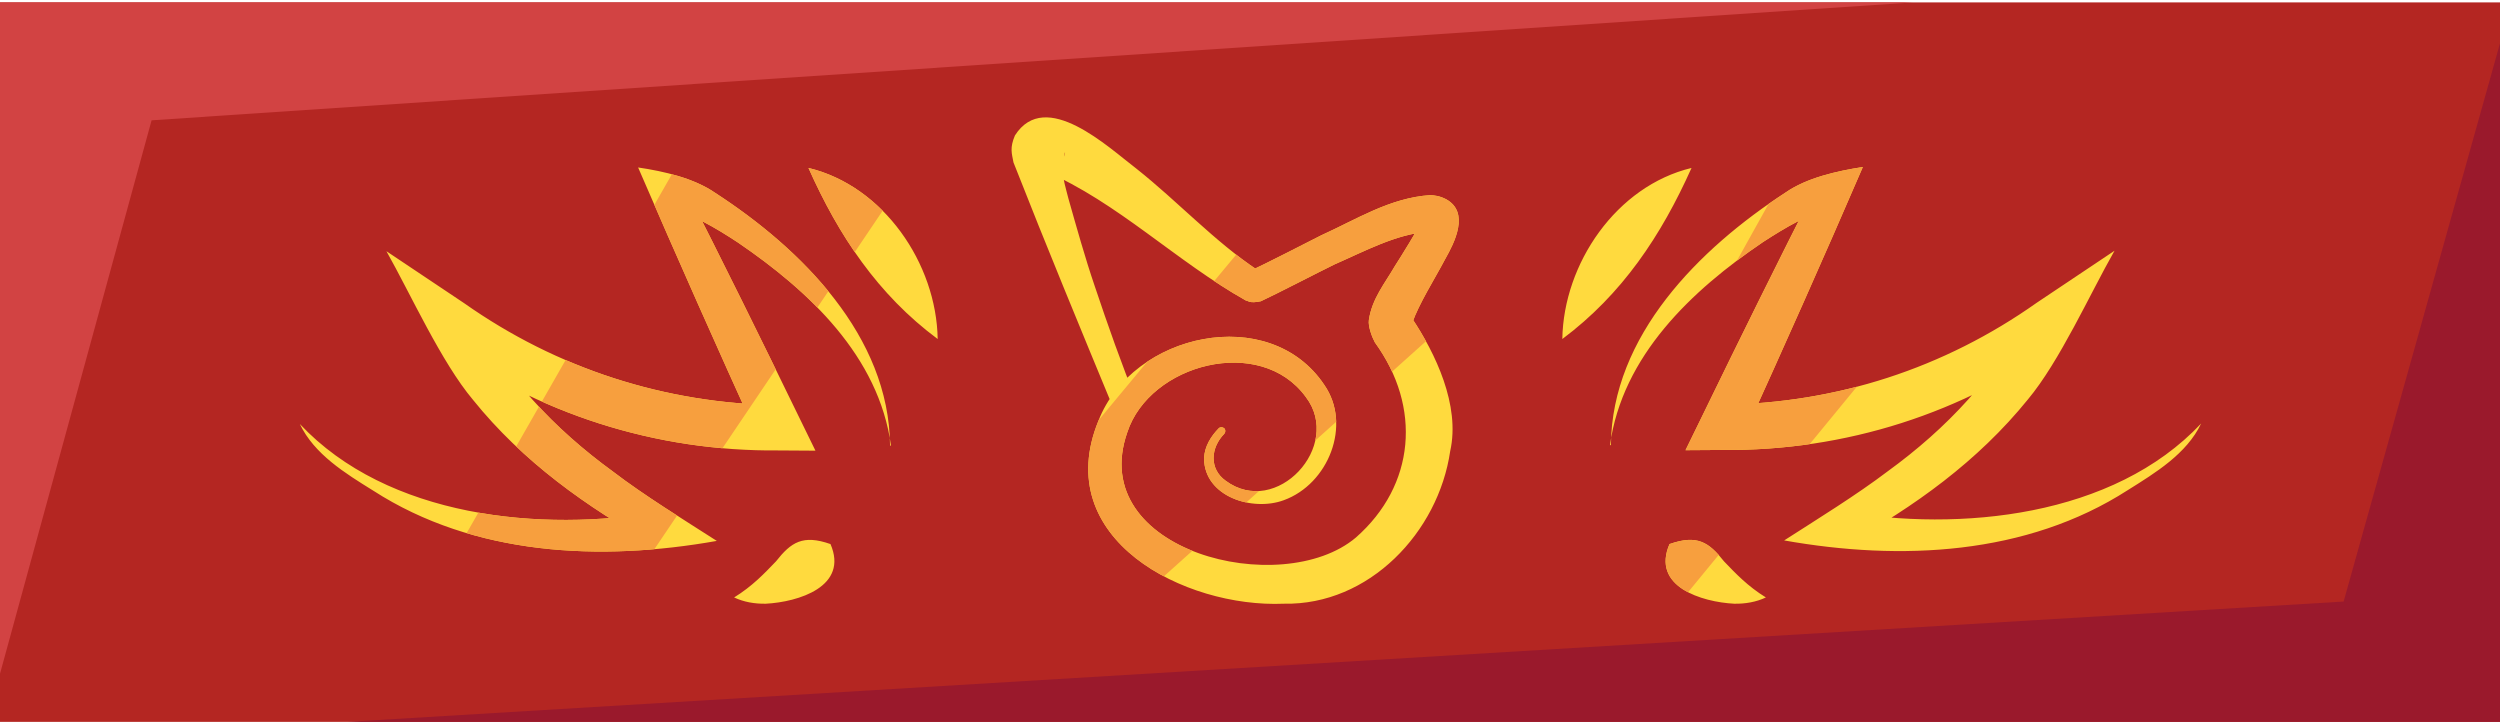
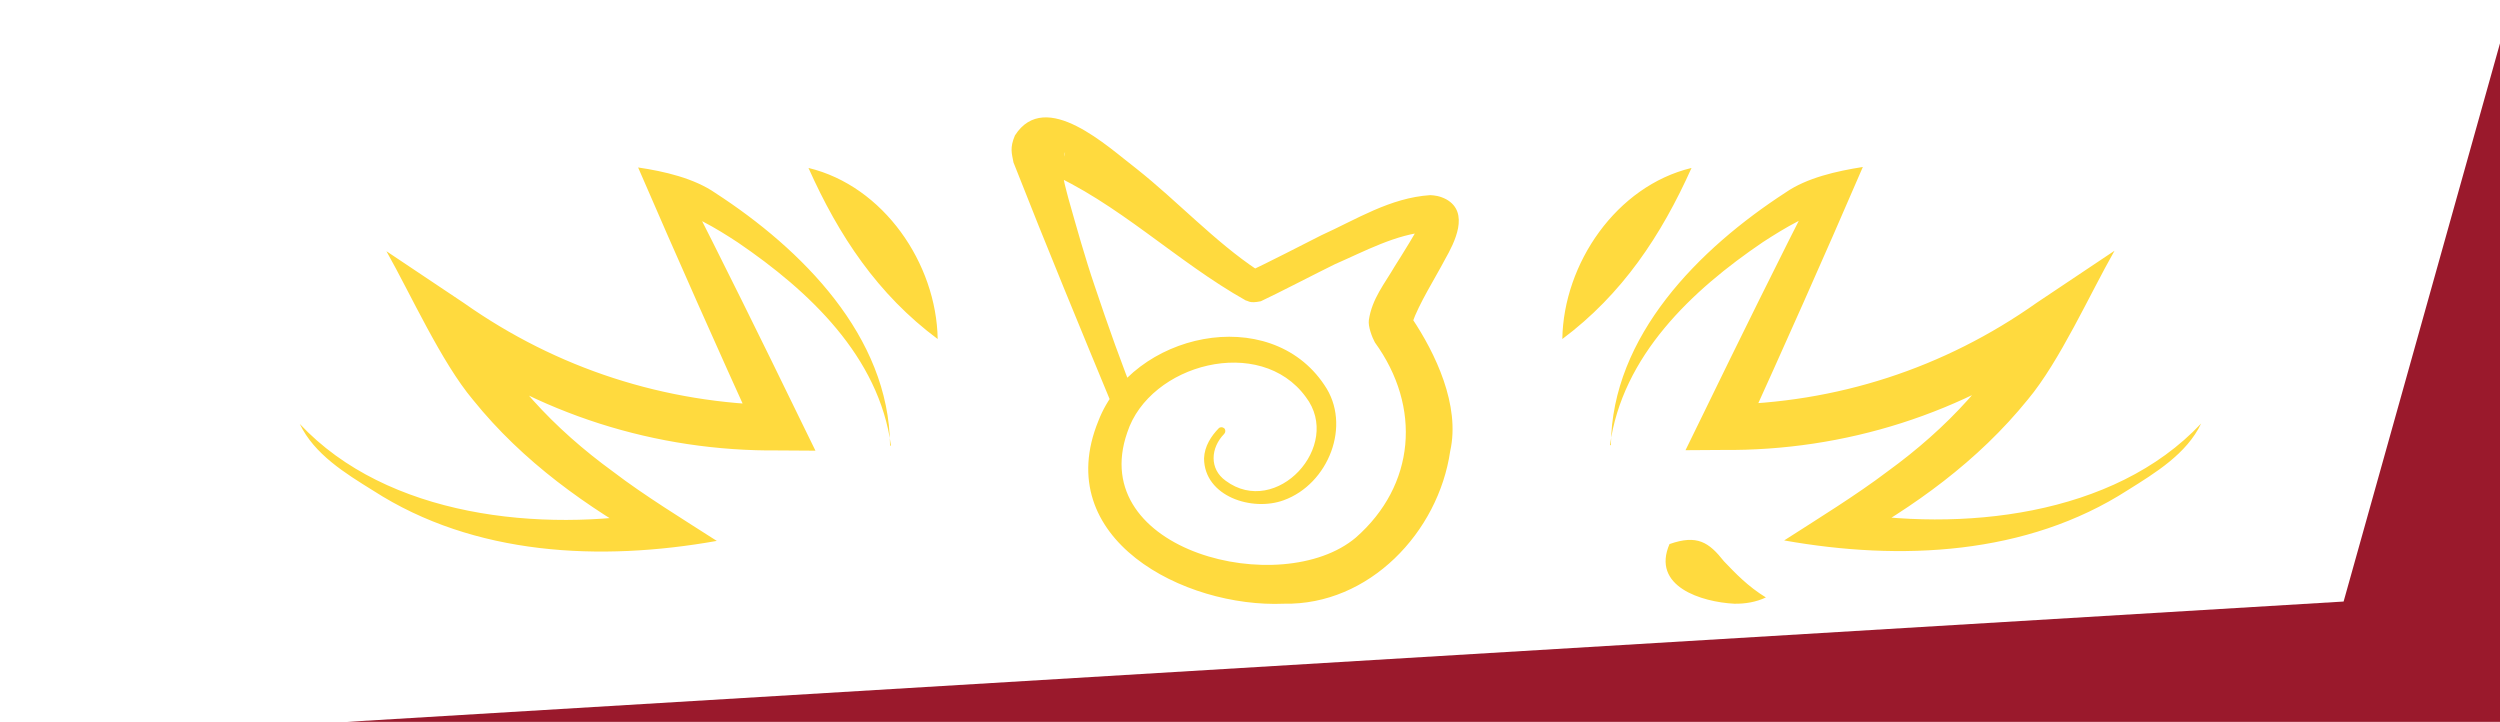
<svg xmlns="http://www.w3.org/2000/svg" id="web_stuff" data-name="web stuff" viewBox="0 0 103.9 30">
  <defs>
    <style>
      .cls-1, .cls-2 {
        fill: #ffda3e;
      }

      .cls-3 {
        fill: #9a192c;
      }

      .cls-3, .cls-2, .cls-4, .cls-5, .cls-6 {
        stroke-width: 0px;
      }

      .cls-4 {
        fill: #f79f3e;
      }

      .cls-5 {
        fill: #d24343;
      }

      .cls-7 {
        clip-path: url(#clippath);
      }

      .cls-6 {
        fill: #b42622;
      }
    </style>
    <clipPath id="clippath">
-       <path class="cls-2" d="M69.39,22.61c1.14-.4,1.63-.08,2.26.72.49.51.98,1.03,1.74,1.5-.4.19-.86.27-1.32.26-1.34-.07-3.46-.71-2.68-2.49h0ZM64.93,14.09c2.49-1.86,4.11-4.3,5.37-7.11-3.12.75-5.32,3.97-5.37,7.11h0ZM66.91,18.51c.51-3.73,3.41-6.45,6.36-8.45.91-.59,1.97-1.23,3.01-1.46,0,0-.72-1.01-.72-1.01-1.65,3.24-3.26,6.5-4.85,9.77l-.66,1.35s1.53-.01,1.53-.01c5.1.05,10.04-1.52,14.15-4.53,0,0-1.41-1.25-1.41-1.25-1.35,2.71-3.42,4.89-5.87,6.67-1.29.98-2.93,1.99-4.3,2.87,4.83.86,10.07.62,14.28-2.09,1.15-.72,2.45-1.51,3.05-2.77-3.64,3.88-10.02,4.52-15.02,3.64,0,0,.25,1.4.25,1.4,2.85-1.58,5.49-3.47,7.57-6.04,1.32-1.58,2.58-4.39,3.6-6.18,0,0-3.23,2.16-3.23,2.16-3.86,2.73-8.33,4.18-13.08,4.24,0,0,.87,1.34.87,1.34,1.69-3.72,3.36-7.46,4.98-11.22-1.09.17-2.33.45-3.21,1.06-3.59,2.33-7.22,5.95-7.26,10.49h0ZM34.51,22.61c-1.14-.4-1.63-.08-2.26.72-.49.51-.98,1.03-1.74,1.5.4.19.86.27,1.32.26,1.34-.07,3.46-.71,2.68-2.49h0ZM38.97,14.09c-.05-3.14-2.25-6.36-5.37-7.11,1.26,2.82,2.88,5.26,5.37,7.11h0ZM36.99,18.51c-.04-4.54-3.67-8.16-7.26-10.49-.88-.61-2.12-.9-3.21-1.06,1.62,3.75,3.29,7.5,4.98,11.22,0,0,.87-1.34.87-1.34-4.74-.07-9.22-1.52-13.08-4.24,0,0-3.23-2.16-3.23-2.16,1.01,1.79,2.28,4.61,3.6,6.18,2.07,2.57,4.72,4.45,7.57,6.04,0,0,.25-1.4.25-1.4-5,.88-11.38.24-15.02-3.64.6,1.26,1.89,2.05,3.05,2.77,4.2,2.71,9.45,2.95,14.28,2.09-1.37-.88-3.02-1.89-4.3-2.87-2.45-1.78-4.52-3.96-5.87-6.67,0,0-1.41,1.25-1.41,1.25,4.11,3.01,9.05,4.58,14.15,4.53,0,0,1.53.01,1.53.01l-.66-1.35c-1.59-3.27-3.2-6.53-4.85-9.77,0,0-.72,1.01-.72,1.01,1.03.22,2.1.86,3.01,1.46,2.95,2.01,5.86,4.73,6.36,8.45h0ZM46.32,17.09c.25.61,1.18.23.93-.38-.64-1.58-1.21-3.2-1.75-4.81-.4-1.17-.76-2.46-1.1-3.66-.1-.41-.24-.8-.22-1.22,0-.24.03-.55.08-.69.03.02-.11.44-.25.54-.13.17-.53.29-.58.24,3.01,1.29,5.46,3.76,8.35,5.38.11.01.14.13.62.03.57-.26,2.48-1.25,3.08-1.54,1.24-.54,2.54-1.25,3.88-1.35.04,0,.04.02-.04-.02-.1-.05-.22-.18-.23-.43-.15.33-.85,1.46-1.12,1.88-.41.71-.95,1.35-1.08,2.24-.04.27.14.73.25.93,1.95,2.69,1.68,5.94-.79,8.11-3.07,2.6-11.23.58-9.5-4.37.93-2.85,5.53-4.07,7.42-1.47,1.55,2.03-1.23,5.04-3.33,3.48-.69-.49-.63-1.37-.06-1.95.06-.07.06-.17,0-.23-.07-.06-.17-.06-.23,0-.31.32-.59.74-.61,1.25.01,1.59,2.01,2.22,3.31,1.74,1.86-.67,2.84-3.13,1.69-4.79-2.28-3.42-7.98-2.16-9.39,1.49-2.01,4.91,3.58,7.78,7.71,7.6,3.54.07,6.42-2.97,6.91-6.34.43-1.91-.63-4.09-1.58-5.51,0,.03,0,.15,0,.16,0,.05,0,.04,0,.03.28-.81.95-1.86,1.37-2.66.38-.67,1.04-1.94.04-2.49-.27-.14-.48-.16-.66-.17-1.67.11-3.07,1.01-4.53,1.67-.48.24-2.49,1.28-2.95,1.47.38-.07.3,0,.31-.02-1.8-1.2-3.3-2.84-5.04-4.22-1.16-.88-3.78-3.37-5.05-1.38-.22.52-.13.74-.06,1.12,1.39,3.54,2.79,6.92,4.2,10.33h0Z" />
-     </clipPath>
+       </clipPath>
  </defs>
-   <rect class="cls-6" y=".1" width="103.9" height="30.3" />
-   <polygon class="cls-5" points="0 28 6.3 5 79.5 .1 0 .1 0 28" />
  <polygon class="cls-3" points="103.9 1.8 97.4 25 7.8 30.4 103.9 30.4 103.9 1.8" />
  <g>
-     <path class="cls-1" d="M69.39,22.61c1.14-.4,1.63-.08,2.26.72.49.51.98,1.03,1.74,1.5-.4.19-.86.27-1.32.26-1.34-.07-3.46-.71-2.68-2.49h0ZM64.93,14.09c2.49-1.86,4.11-4.3,5.37-7.11-3.12.75-5.32,3.97-5.37,7.11h0ZM66.91,18.51c.51-3.73,3.41-6.45,6.36-8.45.91-.59,1.97-1.23,3.01-1.46,0,0-.72-1.01-.72-1.01-1.65,3.24-3.26,6.5-4.85,9.77l-.66,1.35s1.53-.01,1.53-.01c5.1.05,10.04-1.52,14.15-4.53,0,0-1.41-1.25-1.41-1.25-1.35,2.71-3.42,4.89-5.87,6.67-1.29.98-2.93,1.99-4.3,2.87,4.83.86,10.07.62,14.28-2.09,1.15-.72,2.45-1.51,3.05-2.77-3.64,3.88-10.02,4.52-15.02,3.64,0,0,.25,1.4.25,1.4,2.85-1.58,5.49-3.47,7.57-6.04,1.32-1.58,2.58-4.39,3.6-6.18,0,0-3.23,2.16-3.23,2.16-3.86,2.73-8.33,4.18-13.08,4.24,0,0,.87,1.34.87,1.34,1.69-3.72,3.36-7.46,4.98-11.22-1.09.17-2.33.45-3.21,1.06-3.59,2.33-7.22,5.95-7.26,10.49h0ZM34.51,22.61c-1.14-.4-1.63-.08-2.26.72-.49.51-.98,1.03-1.74,1.5.4.19.86.27,1.32.26,1.34-.07,3.46-.71,2.68-2.49h0ZM38.97,14.09c-.05-3.14-2.25-6.36-5.37-7.11,1.26,2.82,2.88,5.26,5.37,7.11h0ZM36.99,18.51c-.04-4.54-3.67-8.16-7.26-10.49-.88-.61-2.12-.9-3.21-1.06,1.62,3.75,3.29,7.5,4.98,11.22,0,0,.87-1.34.87-1.34-4.74-.07-9.22-1.52-13.08-4.24,0,0-3.23-2.16-3.23-2.16,1.01,1.79,2.28,4.61,3.6,6.18,2.07,2.57,4.72,4.45,7.57,6.04,0,0,.25-1.4.25-1.4-5,.88-11.38.24-15.02-3.64.6,1.26,1.89,2.05,3.05,2.77,4.2,2.71,9.45,2.95,14.28,2.09-1.37-.88-3.02-1.89-4.3-2.87-2.45-1.78-4.52-3.96-5.87-6.67,0,0-1.41,1.25-1.41,1.25,4.11,3.01,9.05,4.58,14.15,4.53,0,0,1.53.01,1.53.01l-.66-1.35c-1.59-3.27-3.2-6.53-4.85-9.77,0,0-.72,1.01-.72,1.01,1.03.22,2.1.86,3.01,1.46,2.95,2.01,5.86,4.73,6.36,8.45h0ZM46.32,17.09c.25.61,1.18.23.93-.38-.64-1.58-1.21-3.2-1.75-4.81-.4-1.17-.76-2.46-1.1-3.66-.1-.41-.24-.8-.22-1.22,0-.24.03-.55.08-.69.03.02-.11.44-.25.54-.13.17-.53.29-.58.24,3.01,1.29,5.46,3.76,8.35,5.38.11.01.14.13.62.03.57-.26,2.48-1.25,3.08-1.54,1.24-.54,2.54-1.25,3.88-1.35.04,0,.04.02-.04-.02-.1-.05-.22-.18-.23-.43-.15.33-.85,1.46-1.12,1.88-.41.71-.95,1.35-1.08,2.24-.04.27.14.73.25.93,1.95,2.69,1.68,5.94-.79,8.11-3.07,2.6-11.23.58-9.5-4.37.93-2.85,5.53-4.07,7.42-1.47,1.55,2.03-1.23,5.04-3.33,3.48-.69-.49-.63-1.37-.06-1.95.06-.07.06-.17,0-.23-.07-.06-.17-.06-.23,0-.31.32-.59.74-.61,1.25.01,1.59,2.01,2.22,3.31,1.74,1.86-.67,2.84-3.13,1.69-4.79-2.28-3.42-7.98-2.16-9.39,1.49-2.01,4.91,3.58,7.78,7.71,7.6,3.54.07,6.42-2.97,6.91-6.34.43-1.91-.63-4.09-1.58-5.51,0,.03,0,.15,0,.16,0,.05,0,.04,0,.03.28-.81.95-1.86,1.37-2.66.38-.67,1.04-1.94.04-2.49-.27-.14-.48-.16-.66-.17-1.67.11-3.07,1.01-4.53,1.67-.48.24-2.49,1.28-2.95,1.47.38-.07.3,0,.31-.02-1.8-1.2-3.3-2.84-5.04-4.22-1.16-.88-3.78-3.37-5.05-1.38-.22.52-.13.74-.06,1.12,1.39,3.54,2.79,6.92,4.2,10.33h0Z" />
+     <path class="cls-1" d="M69.39,22.61c1.14-.4,1.63-.08,2.26.72.49.51.98,1.03,1.74,1.5-.4.19-.86.27-1.32.26-1.34-.07-3.46-.71-2.68-2.49h0ZM64.93,14.09c2.49-1.86,4.11-4.3,5.37-7.11-3.12.75-5.32,3.97-5.37,7.11h0ZM66.91,18.51c.51-3.73,3.41-6.45,6.36-8.45.91-.59,1.97-1.23,3.01-1.46,0,0-.72-1.01-.72-1.01-1.65,3.24-3.26,6.5-4.85,9.77l-.66,1.35s1.53-.01,1.53-.01c5.1.05,10.04-1.52,14.15-4.53,0,0-1.41-1.25-1.41-1.25-1.35,2.71-3.42,4.89-5.87,6.67-1.29.98-2.93,1.99-4.3,2.87,4.83.86,10.07.62,14.28-2.09,1.15-.72,2.45-1.51,3.05-2.77-3.64,3.88-10.02,4.52-15.02,3.64,0,0,.25,1.4.25,1.4,2.85-1.58,5.49-3.47,7.57-6.04,1.32-1.58,2.58-4.39,3.6-6.18,0,0-3.23,2.16-3.23,2.16-3.86,2.73-8.33,4.18-13.08,4.24,0,0,.87,1.34.87,1.34,1.69-3.72,3.36-7.46,4.98-11.22-1.09.17-2.33.45-3.21,1.06-3.59,2.33-7.22,5.95-7.26,10.49h0ZM34.51,22.61h0ZM38.97,14.09c-.05-3.14-2.25-6.36-5.37-7.11,1.26,2.82,2.88,5.26,5.37,7.11h0ZM36.99,18.51c-.04-4.54-3.67-8.16-7.26-10.49-.88-.61-2.12-.9-3.21-1.06,1.62,3.75,3.29,7.5,4.98,11.22,0,0,.87-1.34.87-1.34-4.74-.07-9.22-1.52-13.08-4.24,0,0-3.23-2.16-3.23-2.16,1.01,1.79,2.28,4.61,3.6,6.18,2.07,2.57,4.72,4.45,7.57,6.04,0,0,.25-1.4.25-1.4-5,.88-11.38.24-15.02-3.64.6,1.26,1.89,2.05,3.05,2.77,4.2,2.71,9.45,2.95,14.28,2.09-1.37-.88-3.02-1.89-4.3-2.87-2.45-1.78-4.52-3.96-5.87-6.67,0,0-1.41,1.25-1.41,1.25,4.11,3.01,9.05,4.58,14.15,4.53,0,0,1.53.01,1.53.01l-.66-1.35c-1.59-3.27-3.2-6.53-4.85-9.77,0,0-.72,1.01-.72,1.01,1.03.22,2.1.86,3.01,1.46,2.95,2.01,5.86,4.73,6.36,8.45h0ZM46.32,17.09c.25.61,1.18.23.93-.38-.64-1.58-1.21-3.2-1.75-4.81-.4-1.17-.76-2.46-1.1-3.66-.1-.41-.24-.8-.22-1.22,0-.24.03-.55.08-.69.03.02-.11.44-.25.54-.13.17-.53.29-.58.24,3.01,1.29,5.46,3.76,8.35,5.38.11.01.14.13.62.03.57-.26,2.48-1.25,3.08-1.54,1.24-.54,2.54-1.25,3.88-1.35.04,0,.04.02-.04-.02-.1-.05-.22-.18-.23-.43-.15.33-.85,1.46-1.12,1.88-.41.71-.95,1.35-1.08,2.24-.04.27.14.73.25.93,1.95,2.69,1.68,5.94-.79,8.11-3.07,2.6-11.23.58-9.5-4.37.93-2.85,5.53-4.07,7.42-1.47,1.55,2.03-1.23,5.04-3.33,3.48-.69-.49-.63-1.37-.06-1.95.06-.07.06-.17,0-.23-.07-.06-.17-.06-.23,0-.31.32-.59.74-.61,1.25.01,1.59,2.01,2.22,3.31,1.74,1.86-.67,2.84-3.13,1.69-4.79-2.28-3.42-7.98-2.16-9.39,1.49-2.01,4.91,3.58,7.78,7.71,7.6,3.54.07,6.42-2.97,6.91-6.34.43-1.91-.63-4.09-1.58-5.51,0,.03,0,.15,0,.16,0,.05,0,.04,0,.03.28-.81.95-1.86,1.37-2.66.38-.67,1.04-1.94.04-2.49-.27-.14-.48-.16-.66-.17-1.67.11-3.07,1.01-4.53,1.67-.48.24-2.49,1.28-2.95,1.47.38-.07.3,0,.31-.02-1.8-1.2-3.3-2.84-5.04-4.22-1.16-.88-3.78-3.37-5.05-1.38-.22.52-.13.74-.06,1.12,1.39,3.54,2.79,6.92,4.2,10.33h0Z" />
    <g class="cls-7">
      <polygon class="cls-4" points="17.75 25.03 31.59 .83 42.03 .83 22.97 29.09 17.75 25.03" />
      <polygon class="cls-4" points="42.03 21.83 54.81 6.45 62.7 6.45 61.15 12.49 46.1 25.99 42.03 21.83" />
-       <polygon class="cls-4" points="69.55 25.35 85.59 5.82 76.49 3.11 64.63 24.4 69.55 25.35" />
    </g>
  </g>
</svg>